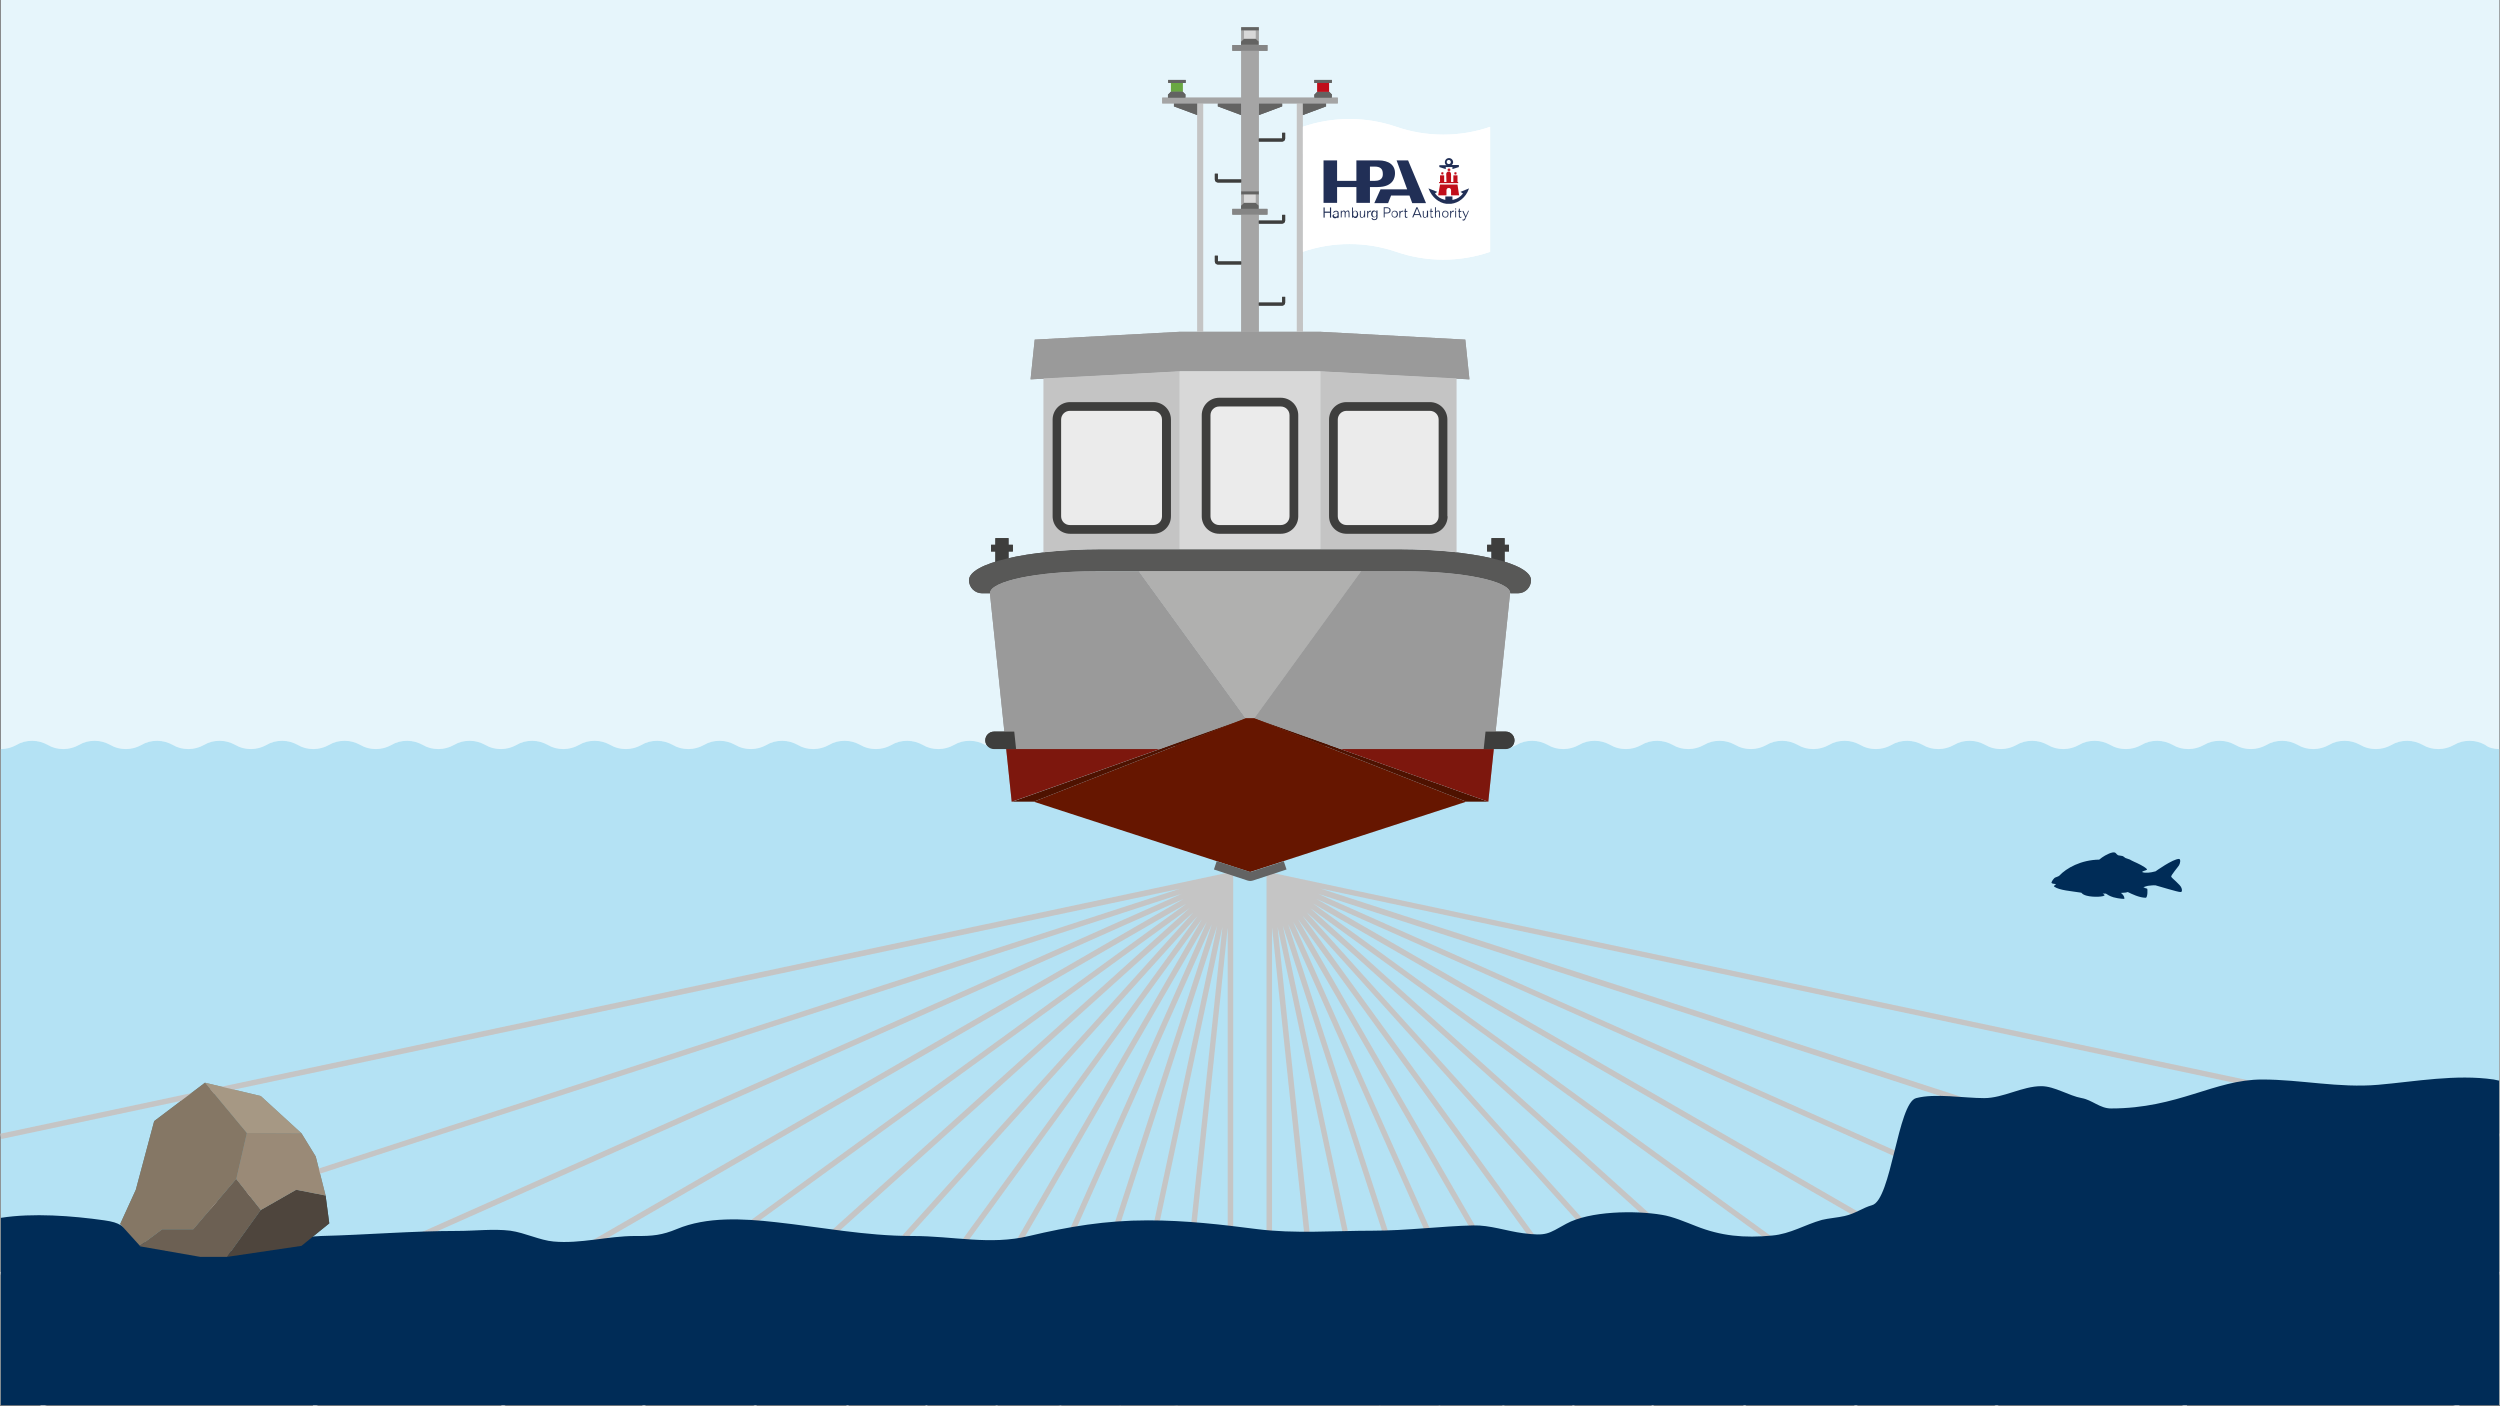
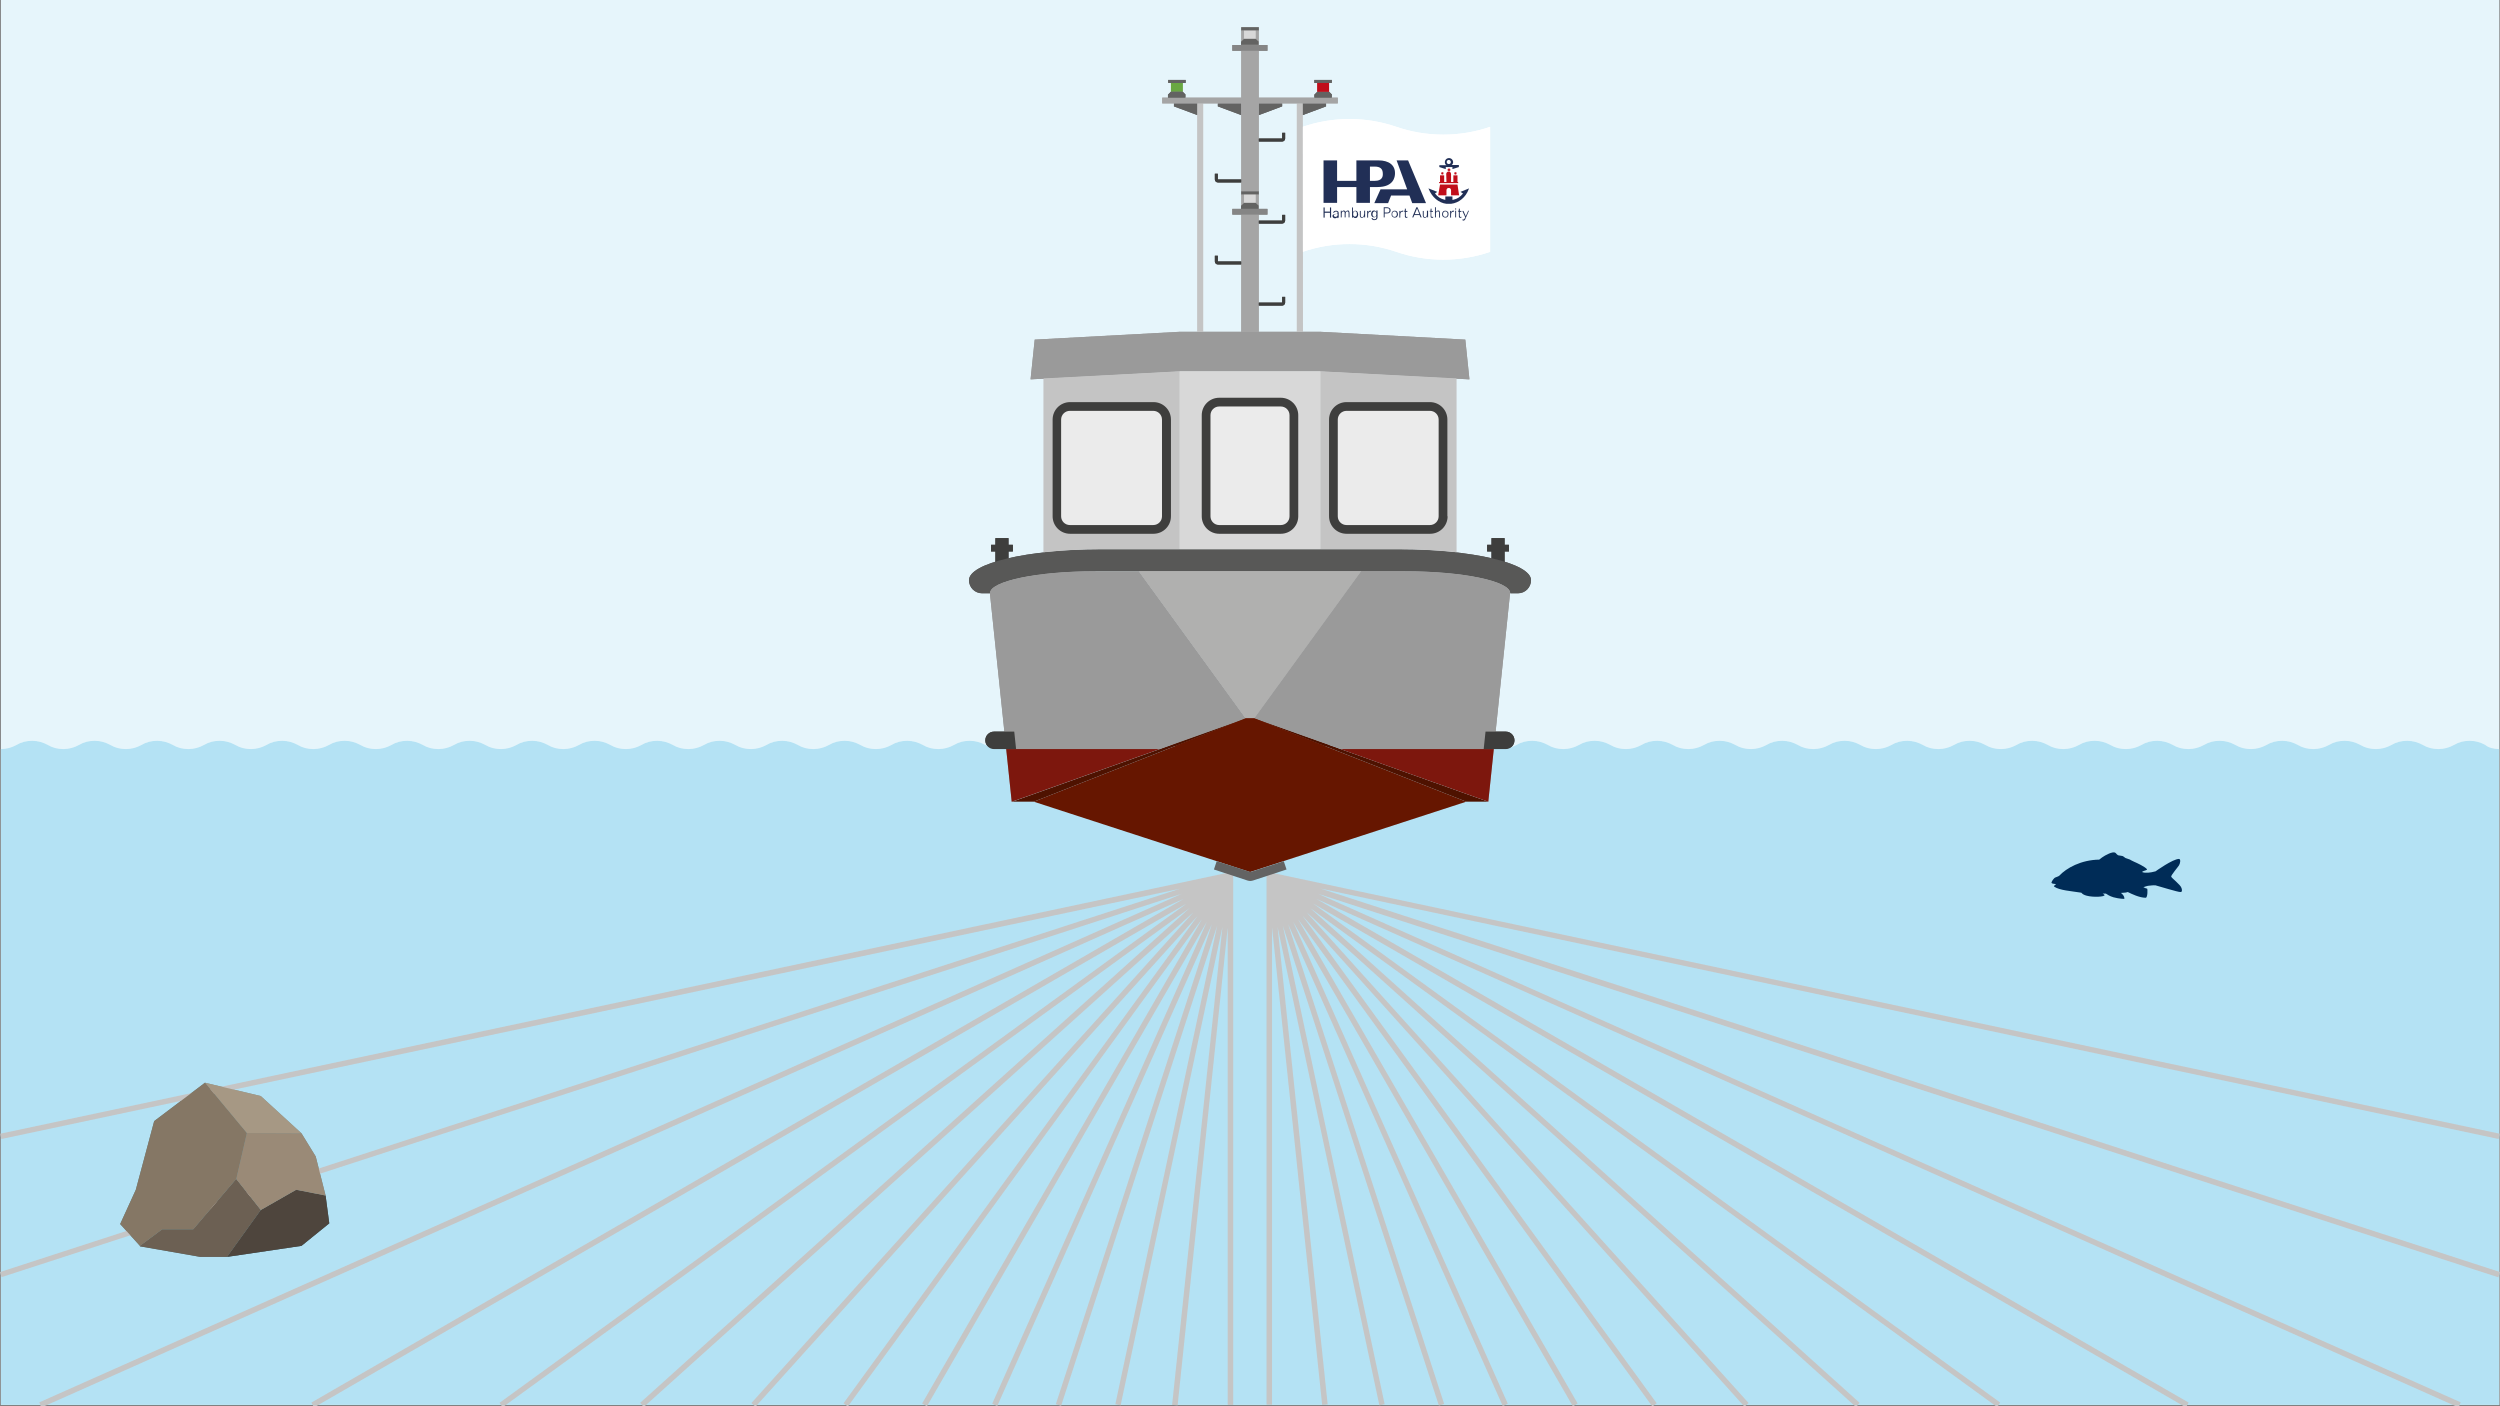
<svg xmlns="http://www.w3.org/2000/svg" version="1.1" id="Ebene_1" x="0px" y="0px" viewBox="0 0 1088 612" style="enable-background:new 0 0 1088 612;" xml:space="preserve">
  <rect x="0" y="0" width="1088" height="612" fill="#808080" stroke="none" />
  <style type="text/css">
	.st0{fill:#E6F5FB;}
	.st1{fill:none;stroke:#C5C5C5;stroke-width:0.75;stroke-miterlimit:10;}
	.st2{fill:#FFFFFF;}
	.st3{fill:#212F56;}
	.st4{fill:#C10E1A;}
	.st5{fill:#3E3E3D;}
	.st6{fill:#4E1200;}
	.st7{fill:#9A9A9A;}
	.st8{fill:#585857;}
	.st9{fill:#B0B0AF;}
	.st10{fill:#C4C4C4;}
	.st11{fill:#D8D8D8;}
	.st12{fill:#661600;}
	.st13{fill:#7D170D;}
	.st14{fill:#EBEBEB;}
	.st15{fill:#636363;}
	.st16{fill:#636362;}
	.st17{fill:#A5A5A5;}
	.st18{fill:#858585;}
	.st19{fill:#69A742;}
	.st20{fill:#4E453D;}
	.st21{fill:#6C6053;}
	.st22{fill:#A69884;}
	.st23{fill:#9A8A77;}
	.st24{fill:#857765;}
	.st25{opacity:0.3;fill:#059FDA;enable-background:new    ;}
	.st26{fill:#002C57;}
	.st27{fill:#C5C5C5;}
</style>
  <rect x="0.4" y="-0.2" class="st0" width="1087.3" height="611.6" />
  <path class="st1" d="M552.4,380.8l24.2,230.6 M552.4,380.8l74.9,230.6 M552.4,380.8l133.1,230.6 M552.4,380.8l207.6,230.6   M552.4,380.8l317.4,230.6 M1070.4,611.4L552.4,380.8 M535.5,380.8v230.6 M535.5,380.8l-49,230.6 M535.5,380.8L432.9,611.4   M535.5,380.8L368,611.4 M535.5,380.8L279.4,611.4 M535.5,380.8L136.1,611.4 M535.5,380.8l-518,230.6 M552.4,380.8v230.6   M552.4,380.8l49,230.6 M552.4,380.8l102.7,230.6 M552.4,380.8L720,611.4 M552.4,380.8l256.1,230.6 M552.4,380.8l399.4,230.6   M535.5,380.8l-24.2,230.6 M535.5,380.8l-74.9,230.6 M535.5,380.8L402.4,611.4 M535.5,380.8L327.9,611.4 M535.5,380.8L218.1,611.4   M1087.6,494.6l-535-113.7 M535.5,380.8L0.4,554.7 M0.4,494.6l535.2-113.8 M552.6,380.9l535,173.9" />
  <g>
    <g>
      <path class="st2" d="M648.5,109.6c-6.4,2.2-13.3,3.4-20.4,3.4c-7.1,0-14-1.2-20.4-3.4c-6.4-2.2-13.3-3.4-20.4-3.4    s-14,1.2-20.4,3.4V55.2c6.4-2.2,13.3-3.4,20.4-3.4s14,1.2,20.4,3.4c6.4,2.2,13.3,3.4,20.4,3.4c7.1,0,14-1.2,20.4-3.4V109.6z" />
      <g>
        <path class="st3" d="M635.6,83.5l1.1,0.7c-1.2,1.5-2.4,2.3-4.1,2.7l-0.5,0.1v-1.5H629V87l-0.4-0.1c-1.7-0.4-2.9-1.2-4.1-2.7     l1-0.7l-3.8-1.5l0,0.1l0.1,0.2c1.4,3.5,4.3,6,7.7,6.4c0,0,0.1,0,0.3,0c0,0,0.4,0,0.5,0c0,0,0.2,0,0.2,0c0,0,0.3,0,0.3,0l0.7,0     c3.4-0.4,6.4-2.8,7.7-6.4l0.1-0.2l0-0.1L635.6,83.5z M630.5,71.4c-0.5,0-0.9-0.4-0.9-0.9c0-0.5,0.4-0.9,0.9-0.9s0.9,0.4,0.9,0.9     C631.4,71.1,631,71.4,630.5,71.4 M631.7,71.9c0.4-0.3,0.7-0.8,0.7-1.3c0-1-0.8-1.8-1.8-1.8c-1,0-1.8,0.8-1.8,1.8     c0,0.5,0.2,1,0.7,1.3h-3.1v0.8l2.8,0.9v-0.9h2.9v0.9l2.8-0.9v-0.9H631.7z M598.4,78.7h-2.2v-6.2h2.1c2.4,0,3.5,1,3.5,3.1v0     C601.9,77,601.3,78.7,598.4,78.7 M599.9,69.8h-9.6v8.9h-8.4v-8.9H576v18.5h5.9v-6.9h8.4v6.9h5.9v-6.9h3.3c7.1,0,7.6-4.5,7.6-5.9     C607.2,71.9,604.5,69.8,599.9,69.8 M612.8,69.8h-5l4.6,12.6h-11.6l-2.7,6h6l1.3-3.3h8l1.2,3.3h6L612.8,69.8z M638.9,91.8l-1,2.3     h0l-1-2.3h-0.5l1.3,2.8l-0.3,0.5c-0.1,0.1-0.2,0.2-0.2,0.3c-0.1,0.1-0.2,0.1-0.3,0.1c-0.1,0-0.1,0-0.2,0c-0.1,0-0.1-0.1-0.2-0.1     v0.5c0.1,0,0.2,0.1,0.2,0.1c0.1,0,0.2,0,0.2,0c0.2,0,0.4-0.1,0.5-0.2c0.1-0.1,0.3-0.3,0.4-0.7l1.5-3.4H638.9z M635.3,90.8h-0.4     v0.9h-0.4v0.4h0.4v1.7c0,0.4,0,0.7,0.1,0.8c0.1,0.1,0.2,0.2,0.5,0.2c0.1,0,0.2,0,0.2,0c0.1,0,0.2,0,0.3-0.1v-0.4     c-0.1,0-0.2,0.1-0.2,0.1c-0.1,0-0.1,0-0.2,0c-0.1,0-0.2,0-0.2-0.1s-0.1-0.2-0.1-0.5v-1.6h0.7v-0.4h-0.7V90.8z M633.3,94.6h0.4     v-2.9h-0.4V94.6z M633.3,91.2h0.4v-0.5h-0.4V91.2z M632,91.8c-0.2,0.1-0.4,0.3-0.5,0.6l0-0.6h-0.4v2.9h0.4v-1.3     c0-0.4,0.1-0.8,0.3-1c0.2-0.2,0.5-0.3,0.9-0.3h0.1v-0.4h-0.1C632.4,91.6,632.2,91.7,632,91.8 M629.7,94.1     c-0.2,0.2-0.4,0.3-0.7,0.3c-0.3,0-0.5-0.1-0.7-0.3c-0.2-0.2-0.3-0.5-0.3-0.9s0.1-0.7,0.3-0.9c0.2-0.2,0.4-0.3,0.7-0.3     c0.3,0,0.5,0.1,0.7,0.3c0.2,0.2,0.3,0.5,0.3,0.9S629.9,93.9,629.7,94.1 M630,92.1c-0.3-0.3-0.6-0.4-1-0.4c-0.4,0-0.8,0.1-1,0.4     c-0.3,0.3-0.4,0.7-0.4,1.1c0,0.5,0.1,0.9,0.4,1.1c0.3,0.3,0.6,0.4,1,0.4c0.4,0,0.8-0.1,1-0.4c0.3-0.3,0.4-0.7,0.4-1.1     C630.4,92.7,630.3,92.3,630,92.1 M625.9,91.6c-0.2,0-0.4,0.1-0.6,0.2c-0.2,0.1-0.3,0.3-0.4,0.4l0-2h-0.4v4.4h0.4v-1.5     c0-0.4,0.1-0.7,0.2-0.8c0.1-0.2,0.4-0.3,0.6-0.3c0.2,0,0.4,0.1,0.5,0.2c0.1,0.1,0.1,0.3,0.1,0.6v1.9h0.4v-1.9     c0-0.4-0.1-0.6-0.2-0.8C626.5,91.7,626.2,91.6,625.9,91.6 M623,90.8h-0.4v0.9h-0.4v0.4h0.4v1.7c0,0.4,0,0.7,0.1,0.8     c0.1,0.1,0.2,0.2,0.5,0.2c0.1,0,0.1,0,0.2,0c0.1,0,0.2,0,0.3-0.1v-0.4c-0.1,0-0.2,0.1-0.2,0.1s-0.1,0-0.2,0c-0.1,0-0.2,0-0.3-0.1     c0-0.1-0.1-0.2-0.1-0.5v-1.6h0.7v-0.4H623V90.8z M621,93.3c0,0.4-0.1,0.7-0.2,0.9c-0.1,0.2-0.4,0.3-0.6,0.3     c-0.2,0-0.4-0.1-0.5-0.2c-0.1-0.1-0.1-0.3-0.1-0.6v-1.9h-0.4v1.9c0,0.4,0.1,0.6,0.2,0.8c0.2,0.2,0.4,0.3,0.7,0.3     c0.2,0,0.4-0.1,0.6-0.2c0.2-0.1,0.3-0.3,0.4-0.5l0,0.5h0.4v-2.9H621V93.3z M615.7,93.2l1-2.5h0l1,2.5H615.7z M616.9,90.2h-0.5     l-1.8,4.4h0.5l0.4-1h2.3l0.4,1h0.5L616.9,90.2z M611.8,90.8h-0.4v0.9H611v0.4h0.4v1.7c0,0.4,0,0.7,0.1,0.8     c0.1,0.1,0.2,0.2,0.5,0.2c0.1,0,0.2,0,0.2,0c0.1,0,0.2,0,0.3-0.1v-0.4c-0.1,0-0.2,0.1-0.2,0.1c-0.1,0-0.1,0-0.2,0     c-0.1,0-0.2,0-0.2-0.1c0-0.1-0.1-0.2-0.1-0.5v-1.6h0.7v-0.4h-0.7V90.8z M610,91.8c-0.2,0.1-0.4,0.3-0.5,0.6l0-0.6H609v2.9h0.4     v-1.3c0-0.4,0.1-0.8,0.3-1c0.2-0.2,0.5-0.3,0.9-0.3h0.1v-0.4h-0.1C610.4,91.6,610.2,91.7,610,91.8 M607.6,94.1     c-0.2,0.2-0.4,0.3-0.7,0.3c-0.3,0-0.5-0.1-0.7-0.3c-0.2-0.2-0.3-0.5-0.3-0.9s0.1-0.7,0.3-0.9c0.2-0.2,0.4-0.3,0.7-0.3     c0.3,0,0.5,0.1,0.7,0.3c0.2,0.2,0.3,0.5,0.3,0.9S607.8,93.9,607.6,94.1 M608,92.1c-0.3-0.3-0.6-0.4-1-0.4c-0.4,0-0.8,0.1-1,0.4     c-0.3,0.3-0.4,0.7-0.4,1.1c0,0.5,0.1,0.9,0.4,1.1c0.3,0.3,0.6,0.4,1,0.4c0.4,0,0.8-0.1,1-0.4c0.3-0.3,0.4-0.7,0.4-1.1     C608.3,92.7,608.2,92.3,608,92.1 M604.4,92.3c-0.2,0.2-0.5,0.2-0.8,0.2h-1v-1.9h1c0.4,0,0.7,0.1,0.8,0.2c0.2,0.1,0.3,0.4,0.3,0.7     C604.7,91.9,604.6,92.1,604.4,92.3 M604.8,90.6c-0.3-0.2-0.7-0.4-1.2-0.4h-1.4v4.4h0.4v-1.7h1c0.5,0,0.9-0.1,1.2-0.4     c0.3-0.2,0.4-0.6,0.4-1C605.2,91.1,605,90.8,604.8,90.6 M598.8,94.1c-0.2,0.2-0.4,0.3-0.6,0.3c-0.3,0-0.5-0.1-0.6-0.3     c-0.2-0.2-0.3-0.5-0.3-0.9c0-0.3,0.1-0.6,0.3-0.9c0.2-0.2,0.4-0.3,0.6-0.3c0.3,0,0.5,0.1,0.6,0.3c0.2,0.2,0.2,0.5,0.2,0.9     C599,93.6,598.9,93.8,598.8,94.1 M599,91.8l0,0.5c-0.1-0.2-0.2-0.4-0.4-0.5c-0.2-0.1-0.4-0.2-0.6-0.2c-0.4,0-0.7,0.1-0.9,0.4     c-0.2,0.3-0.4,0.7-0.4,1.1c0,0.5,0.1,0.8,0.4,1.1c0.2,0.3,0.5,0.4,0.9,0.4c0.2,0,0.4-0.1,0.6-0.2c0.2-0.1,0.3-0.2,0.4-0.4l0,0.5     c0,0.3-0.1,0.5-0.2,0.7c-0.2,0.2-0.4,0.2-0.7,0.2c-0.2,0-0.4,0-0.5-0.1c-0.1-0.1-0.2-0.2-0.3-0.4h-0.4c0,0.3,0.2,0.5,0.4,0.7     c0.2,0.2,0.5,0.2,0.8,0.2c0.4,0,0.8-0.1,1-0.3c0.2-0.2,0.4-0.5,0.4-1v-2.9H599z M595.9,91.8c-0.2,0.1-0.4,0.3-0.5,0.6l0-0.6H595     v2.9h0.4v-1.3c0-0.4,0.1-0.8,0.3-1c0.2-0.2,0.5-0.3,0.9-0.3h0.1v-0.4h-0.1C596.3,91.6,596.1,91.7,595.9,91.8 M593.6,93.3     c0,0.4-0.1,0.7-0.2,0.9c-0.2,0.2-0.4,0.3-0.6,0.3c-0.2,0-0.4-0.1-0.5-0.2c-0.1-0.1-0.1-0.3-0.1-0.6v-1.9h-0.4v1.9     c0,0.4,0.1,0.6,0.2,0.8c0.2,0.2,0.4,0.3,0.7,0.3c0.2,0,0.4-0.1,0.6-0.2c0.2-0.1,0.3-0.3,0.4-0.5l0,0.5h0.4v-2.9h-0.4V93.3z      M590.3,94c-0.2,0.2-0.4,0.3-0.6,0.3c-0.3,0-0.5-0.1-0.6-0.3c-0.2-0.2-0.2-0.5-0.2-0.9c0-0.4,0.1-0.6,0.2-0.9     c0.2-0.2,0.4-0.3,0.6-0.3c0.3,0,0.5,0.1,0.6,0.3c0.2,0.2,0.2,0.5,0.2,0.9C590.6,93.5,590.5,93.8,590.3,94 M590.7,92.1     c-0.2-0.3-0.5-0.4-0.9-0.4c-0.2,0-0.4,0.1-0.6,0.2c-0.2,0.1-0.3,0.2-0.4,0.4l0-2h-0.4v4.4h0.4l0-0.5c0.1,0.2,0.2,0.4,0.4,0.5     c0.2,0.1,0.4,0.2,0.6,0.2c0.4,0,0.7-0.1,0.9-0.4c0.2-0.3,0.4-0.7,0.4-1.1C591,92.7,590.9,92.3,590.7,92.1 M586.6,91.6     c-0.2,0-0.4,0.1-0.6,0.2c-0.2,0.1-0.3,0.2-0.4,0.4c-0.1-0.2-0.2-0.3-0.3-0.4c-0.1-0.1-0.3-0.2-0.5-0.2c-0.2,0-0.4,0.1-0.5,0.2     c-0.2,0.1-0.3,0.3-0.4,0.4l0-0.5h-0.4v2.9h0.4v-1.5c0-0.4,0.1-0.7,0.2-0.8c0.1-0.2,0.3-0.3,0.6-0.3c0.2,0,0.4,0.1,0.4,0.2     c0.1,0.1,0.1,0.4,0.1,0.8v1.6h0.4v-1.5c0-0.4,0.1-0.6,0.2-0.8c0.1-0.2,0.3-0.3,0.6-0.3c0.2,0,0.3,0.1,0.4,0.2     c0.1,0.1,0.1,0.4,0.1,0.8v1.6h0.4v-1.9c0-0.4-0.1-0.6-0.2-0.8C587.1,91.7,586.9,91.6,586.6,91.6 M581.9,94.1     c-0.2,0.2-0.4,0.3-0.7,0.3c-0.2,0-0.4-0.1-0.5-0.2c-0.1-0.1-0.2-0.2-0.2-0.4c0-0.1,0-0.2,0.1-0.3c0.1-0.1,0.2-0.1,0.3-0.2     c0.1,0,0.2,0,0.3-0.1c0.4-0.1,0.7-0.2,0.9-0.3c0,0,0,0.1,0,0.1v0.1C582.2,93.6,582.1,93.9,581.9,94.1 M582.6,94.3     c0-0.1,0-0.3,0-0.4v-1.1c0-0.4-0.1-0.7-0.3-0.8c-0.2-0.2-0.5-0.3-0.8-0.3c-0.4,0-0.7,0.1-0.9,0.2c-0.2,0.1-0.3,0.4-0.4,0.7h0.4     c0.1-0.2,0.1-0.3,0.3-0.4c0.1-0.1,0.3-0.1,0.5-0.1c0.2,0,0.4,0,0.5,0.1c0.1,0.1,0.2,0.2,0.2,0.4c0,0.1-0.1,0.2-0.2,0.3     c-0.1,0.1-0.3,0.1-0.7,0.2c-0.5,0.1-0.8,0.2-1,0.3c-0.2,0.1-0.3,0.3-0.3,0.6c0,0.3,0.1,0.5,0.3,0.7c0.2,0.2,0.4,0.3,0.7,0.3     c0.2,0,0.4,0,0.6-0.1c0.2-0.1,0.3-0.2,0.5-0.4c0,0.1,0,0.1,0,0.2c0,0.1,0,0.1,0,0.2h0.4C582.6,94.5,582.6,94.4,582.6,94.3      M578.8,92.1h-2.3v-1.8H576v4.4h0.5v-2.1h2.3v2.1h0.5v-4.4h-0.5V92.1z" />
        <path class="st4" d="M634.7,79.2h-0.4v-2.9h-1.8v2.9h-1l0-3.4c0-0.5-0.3-0.9-0.6-1.1h-0.8c-0.4,0.2-0.7,0.6-0.7,1l0.1,3.5h-1     v-2.9h-1.8v2.9h-0.4v0.5h8.3V79.2z M634.3,80.3h-7.6l-0.7,4.1l-0.1,0.6h3.6v-2.1c0-0.6,0.3-1.1,1-1.1c0.7,0,1,0.5,1,1.1l0,2.1     h3.5L634.3,80.3z M627.5,75.8l0.2,0.3l0.2-0.3h0.4l-0.2-0.4l0.2-0.3h-0.4l-0.2-0.3l-0.2,0.3h-0.4l0.2,0.3l-0.2,0.4H627.5z      M630.3,74.5h0.6v-0.3h0.3v-0.6h-0.3v-0.3h-0.6v0.3h-0.3v0.6h0.3V74.5z M633.2,75.8l0.2,0.3l0.2-0.3h0.4l-0.2-0.4l0.2-0.3h-0.4     l-0.2-0.3l-0.2,0.3h-0.4l0.2,0.3l-0.2,0.4H633.2z" />
      </g>
    </g>
    <g>
      <g>
        <path class="st5" d="M440.8,240h-1.9v7.6h-5.7V240h-1.9v-2.9h1.9v-2.9h5.7v2.9h1.9V240z M647.2,240h1.9v7.6h5.7V240h1.9v-2.9     h-1.9v-2.9h-5.7v2.9h-1.9V240z" />
        <path class="st6" d="M545.9,312.6l101.8,36.3h-9.6L545.9,312.6z M440.3,348.9h9.6l92.2-36.3L440.3,348.9z" />
        <polygon class="st7" points="637.7,147.8 574.6,144.4 513.4,144.4 450.3,147.8 448.5,165.1 513.4,161.6 574.6,161.6 639.5,165.1         " />
        <path class="st8" d="M660.6,258.2c3.2,0,5.7-2.6,5.7-5.7c0-7.4-25.7-13.4-57.3-13.4H479c-31.7,0-57.3,6-57.3,13.4     c0,3.2,2.6,5.7,5.7,5.7h3.4c0-5.3,20.5-9.6,45.9-9.6h134.7c25.3,0,45.9,4.3,45.9,9.6H660.6z" />
        <polygon class="st9" points="542.1,312.6 545.9,312.6 592.4,248.6 495.6,248.6    " />
        <path class="st10" d="M513.4,161.6v77.4H479c-8.9,0-17.3,0.5-24.8,1.3v-75.6L513.4,161.6z M574.6,161.6v77.4H609     c8.9,0,17.3,0.5,24.8,1.3v-75.6L574.6,161.6z" />
        <rect x="513.4" y="161.6" class="st11" width="61.2" height="77.4" />
        <g>
          <path class="st7" d="M476.7,248.6c-25.3,0-45.9,4.3-45.9,9.6l0,0l9.5,90.8l101.8-36.3l-46.5-64H476.7z" />
          <path class="st7" d="M611.3,248.6h-18.9l-46.5,64l101.8,36.3l9.5-90.8C657.2,252.9,636.7,248.6,611.3,248.6z" />
        </g>
        <polygon class="st12" points="449.9,348.9 544,379.5 638.1,348.9 545.9,312.6 542.1,312.6    " />
        <path class="st13" d="M440.3,348.9l-2.4-22.9h66.7L440.3,348.9z M650.1,326h-66.7l64.3,22.9L650.1,326z" />
        <path class="st5" d="M565,224.7c0,4.2-3.4,7.6-7.6,7.6h-26.8c-4.2,0-7.6-3.4-7.6-7.6v-44c0-4.2,3.4-7.6,7.6-7.6h26.8     c4.2,0,7.6,3.4,7.6,7.6V224.7z" />
        <path class="st14" d="M530.6,228.5c-2.1,0-3.8-1.7-3.8-3.8v-44c0-2.1,1.7-3.8,3.8-3.8h26.8c2.1,0,3.8,1.7,3.8,3.8v44     c0,2.1-1.7,3.8-3.8,3.8H530.6z" />
        <path class="st5" d="M509.6,224.7c0,4.2-3.4,7.6-7.6,7.6h-36.3c-4.2,0-7.6-3.4-7.6-7.6v-42.1c0-4.2,3.4-7.6,7.6-7.6h36.3     c4.2,0,7.6,3.4,7.6,7.6V224.7z" />
        <path class="st14" d="M465.6,228.5c-2.1,0-3.8-1.7-3.8-3.8v-42.1c0-2.1,1.7-3.8,3.8-3.8h36.3c2.1,0,3.8,1.7,3.8,3.8v42.1     c0,2.1-1.7,3.8-3.8,3.8H465.6z" />
        <path class="st5" d="M630,224.7c0,4.2-3.4,7.6-7.6,7.6H586c-4.2,0-7.6-3.4-7.6-7.6v-42.1c0-4.2,3.4-7.6,7.6-7.6h36.3     c4.2,0,7.6,3.4,7.6,7.6V224.7z" />
        <path class="st14" d="M586,228.5c-2.1,0-3.8-1.7-3.8-3.8v-42.1c0-2.1,1.7-3.8,3.8-3.8h36.3c2.1,0,3.8,1.7,3.8,3.8v42.1     c0,2.1-1.7,3.8-3.8,3.8H586z" />
        <path class="st5" d="M441.4,318.4l0.8,7.6h-9.6c-2.1,0-3.8-1.7-3.8-3.8c0-2.1,1.7-3.8,3.8-3.8H441.4z M655.3,318.4h-8.8l-0.8,7.6     h9.6c2.1,0,3.8-1.7,3.8-3.8C659.1,320.1,657.4,318.4,655.3,318.4z" />
      </g>
      <g>
        <path class="st15" d="M529.5,374.8l-1.2,3.6l7.3,2.4l7.3,2.4c0.4,0.1,0.8,0.2,1.2,0.2c0.4,0,0.8-0.1,1.2-0.2l7.3-2.4l7.3-2.4     l-1.2-3.6l-14.5,4.7L529.5,374.8z" />
      </g>
    </g>
    <g>
      <path class="st16" d="M510.9,46.3l10.2,3.8V45h-10.2V46.3z M530,46.3l10.2,3.8V45H530V46.3z M577.1,45h-10.2v5.1l10.2-3.8V45z     M558,45h-10.2v5.1l10.2-3.8V45z" />
      <path class="st10" d="M523.6,144.4h-2.5l0-99.4h2.5L523.6,144.4z M566.9,45h-2.5v99.4h2.6L566.9,45z" />
      <rect x="540.2" y="12" class="st17" width="7.6" height="132.5" />
      <path class="st5" d="M558,129.2v2.5h-10.2v1.3H558c0.7,0,1.3-0.6,1.3-1.3v-2.5H558z M528.7,111.3v2.5c0,0.7,0.6,1.3,1.3,1.3h10.2    v-1.3H530v-2.5H528.7z M558,93.5V96h-10.2v1.3H558c0.7,0,1.3-0.6,1.3-1.3v-2.5H558z M558,57.8v2.5h-10.2v1.3H558    c0.7,0,1.3-0.6,1.3-1.3v-2.5H558z M528.7,75.6v2.5c0,0.7,0.6,1.3,1.3,1.3h10.2v-1.3H530v-2.5H528.7z" />
      <path class="st18" d="M536.3,90.9h15.3v2.5h-15.3V90.9z M536.3,22.1h15.3v-2.5h-15.3V22.1z" />
      <path class="st17" d="M505.8,45h76.4v-2.5h-76.4V45z" />
      <rect x="541.4" y="84.5" class="st11" width="5.1" height="3.8" />
      <rect x="541.4" y="13.2" class="st11" width="5.1" height="3.8" />
      <rect x="509.6" y="36.1" class="st19" width="5.1" height="3.8" />
      <path class="st16" d="M547.8,89.6l-1.3-1.3h-5.1l-1.3,1.3v1.3h7.6V89.6z M547.8,18.2l-1.3-1.3h-5.1l-1.3,1.3v1.3h7.6V18.2z     M516,41.2l-1.3-1.3h-5.1l-1.3,1.3v1.3h7.6V41.2z M579.7,41.2l-1.3-1.3h-5.1l-1.3,1.3v1.3h7.6V41.2z" />
      <path class="st16" d="M547.8,83.3h-7.6v1.3h7.6V83.3z M547.8,11.9h-7.6v1.3h7.6V11.9z M516,34.8h-7.6v1.3h7.6V34.8z M579.7,34.8    H572v1.3h7.6V34.8z" />
      <rect x="573.3" y="36.1" class="st4" width="5.1" height="3.8" />
    </g>
  </g>
  <path class="st2" d="M1087.6,326v285.4H0.4l0-285.4c2.5,0,4.8-0.7,6.8-1.8c2-1.2,4.3-1.8,6.8-1.8c2.5,0,4.8,0.7,6.8,1.8  c2,1.2,4.3,1.8,6.8,1.8c2.5,0,4.8-0.7,6.8-1.8c2-1.2,4.3-1.8,6.8-1.8c2.5,0,4.8,0.7,6.8,1.8c2,1.2,4.3,1.8,6.8,1.8  c2.5,0,4.8-0.7,6.8-1.8c2-1.2,4.3-1.8,6.8-1.8c2.5,0,4.8,0.7,6.8,1.8c2,1.2,4.3,1.8,6.8,1.8c2.5,0,4.8-0.7,6.8-1.8  c2-1.2,4.3-1.8,6.8-1.8c2.5,0,4.8,0.7,6.8,1.8c2,1.2,4.3,1.8,6.8,1.8c2.5,0,4.8-0.7,6.8-1.8c2-1.2,4.3-1.8,6.8-1.8  c2.5,0,4.8,0.7,6.8,1.8c2,1.2,4.3,1.8,6.8,1.8c2.5,0,4.8-0.7,6.8-1.8c2-1.2,4.3-1.8,6.8-1.8c2.5,0,4.8,0.7,6.8,1.8  c2,1.2,4.3,1.8,6.8,1.8c2.5,0,4.8-0.7,6.8-1.8c2-1.2,4.3-1.8,6.8-1.8c2.5,0,4.8,0.7,6.8,1.8c2,1.2,4.3,1.8,6.8,1.8  c2.5,0,4.8-0.7,6.8-1.8c2-1.2,4.3-1.8,6.8-1.8s4.8,0.7,6.8,1.8c2,1.2,4.3,1.8,6.8,1.8c2.5,0,4.8-0.7,6.8-1.8c2-1.2,4.3-1.8,6.8-1.8  s4.8,0.7,6.8,1.8c2,1.2,4.3,1.8,6.8,1.8c2.5,0,4.8-0.7,6.8-1.8c2-1.2,4.3-1.8,6.8-1.8s4.8,0.7,6.8,1.8c2,1.2,4.3,1.8,6.8,1.8  c2.5,0,4.8-0.7,6.8-1.8c2-1.2,4.3-1.8,6.8-1.8c2.5,0,4.8,0.7,6.8,1.8c2,1.2,4.3,1.8,6.8,1.8c2.5,0,4.8-0.7,6.8-1.8  c2-1.2,4.3-1.8,6.8-1.8s4.8,0.7,6.8,1.8c2,1.2,4.3,1.8,6.8,1.8c2.5,0,4.8-0.7,6.8-1.8c2-1.2,4.3-1.8,6.8-1.8s4.8,0.7,6.8,1.8  c2,1.2,4.3,1.8,6.8,1.8s4.8-0.7,6.8-1.8c2-1.2,4.3-1.8,6.8-1.8s4.8,0.7,6.8,1.8c2,1.2,4.3,1.8,6.8,1.8c2.5,0,4.8-0.7,6.8-1.8  c2-1.2,4.3-1.8,6.8-1.8c2.5,0,4.8,0.7,6.8,1.8c2,1.2,4.3,1.8,6.8,1.8c2.5,0,4.8-0.7,6.8-1.8c2-1.2,4.3-1.8,6.8-1.8  c2.5,0,4.8,0.7,6.8,1.8c2,1.2,4.3,1.8,6.8,1.8c2.5,0,4.8-0.7,6.8-1.8c2-1.2,4.3-1.8,6.8-1.8c2.5,0,4.8,0.7,6.8,1.8  c2,1.2,4.3,1.8,6.8,1.8c2.5,0,4.8-0.7,6.8-1.8c2-1.2,4.3-1.8,6.8-1.8c2.5,0,4.8,0.7,6.8,1.8c2,1.2,4.3,1.8,6.8,1.8  c2.5,0,4.8-0.7,6.8-1.8c2-1.2,4.3-1.8,6.8-1.8c2.5,0,4.8,0.7,6.8,1.8c2,1.2,4.3,1.8,6.8,1.8c2.5,0,4.8-0.7,6.8-1.8  c2-1.2,4.3-1.8,6.8-1.8c2.5,0,4.8,0.7,6.8,1.8c2,1.2,4.3,1.8,6.8,1.8c2.5,0,4.8-0.7,6.8-1.8c2-1.2,4.3-1.8,6.8-1.8s4.8,0.7,6.8,1.8  c2,1.2,4.3,1.8,6.8,1.8c2.5,0,4.8-0.7,6.8-1.8c2-1.2,4.3-1.8,6.8-1.8c2.5,0,4.8,0.7,6.8,1.8c2,1.2,4.3,1.8,6.8,1.8  c2.5,0,4.8-0.7,6.8-1.8c2-1.2,4.3-1.8,6.8-1.8c2.5,0,4.8,0.7,6.8,1.8c2,1.2,4.3,1.8,6.8,1.8c2.5,0,4.8-0.7,6.8-1.8  c2-1.2,4.3-1.8,6.8-1.8s4.8,0.7,6.8,1.8c2,1.2,4.3,1.8,6.8,1.8s4.8-0.7,6.8-1.8c2-1.2,4.3-1.8,6.8-1.8c2.5,0,4.8,0.7,6.8,1.8  c2,1.2,4.3,1.8,6.8,1.8s4.8-0.7,6.8-1.8c2-1.2,4.3-1.8,6.8-1.8c2.5,0,4.8,0.7,6.8,1.8c2,1.2,4.3,1.8,6.8,1.8c2.5,0,4.8-0.7,6.8-1.8  c2-1.2,4.3-1.8,6.8-1.8c2.5,0,4.8,0.7,6.8,1.8c2,1.2,4.3,1.8,6.8,1.8c2.5,0,4.8-0.7,6.8-1.8c2-1.2,4.3-1.8,6.8-1.8  c2.5,0,4.8,0.7,6.8,1.8c2,1.2,4.3,1.8,6.8,1.8c2.5,0,4.8-0.7,6.8-1.8c2-1.2,4.3-1.8,6.8-1.8c2.5,0,4.8,0.7,6.8,1.8  c2,1.2,4.3,1.8,6.8,1.8c2.5,0,4.8-0.7,6.8-1.8c2-1.2,4.3-1.8,6.8-1.8c2.5,0,4.8,0.7,6.8,1.8c2,1.2,4.3,1.8,6.8,1.8  c2.5,0,4.8-0.7,6.8-1.8c2-1.2,4.3-1.8,6.8-1.8c2.5,0,4.8,0.7,6.8,1.8c2,1.2,4.3,1.8,6.8,1.8c2.5,0,4.8-0.7,6.8-1.8  c2-1.2,4.3-1.8,6.8-1.8c2.5,0,4.8,0.7,6.8,1.8c2,1.2,4.3,1.8,6.8,1.8c2.5,0,4.8-0.7,6.8-1.8c2-1.2,4.3-1.8,6.8-1.8  c2.5,0,4.8,0.7,6.8,1.8c2,1.2,4.3,1.8,6.8,1.8c2.5,0,4.8-0.7,6.8-1.8c2-1.2,4.3-1.8,6.8-1.8c2.5,0,4.8,0.7,6.8,1.8  c2,1.2,4.3,1.8,6.8,1.8c2.5,0,4.8-0.7,6.8-1.8c2-1.2,4.3-1.8,6.8-1.8c2.5,0,4.8,0.7,6.8,1.8c2,1.2,4.3,1.8,6.8,1.8  c2.5,0,4.8-0.7,6.8-1.8c2-1.2,4.3-1.8,6.8-1.8c2.5,0,4.8,0.7,6.8,1.8c2,1.2,4.3,1.8,6.8,1.8c2.5,0,4.8-0.7,6.8-1.8  c2-1.2,4.3-1.8,6.8-1.8c2.5,0,4.8,0.7,6.8,1.8c2,1.2,4.3,1.8,6.8,1.8c2.5,0,4.8-0.7,6.8-1.8c2-1.2,4.3-1.8,6.8-1.8  c2.5,0,4.8,0.7,6.8,1.8c2,1.2,4.3,1.8,6.8,1.8c2.5,0,4.8-0.7,6.8-1.8c2-1.2,4.3-1.8,6.8-1.8c2.5,0,4.8,0.7,6.8,1.8  c2,1.2,4.3,1.8,6.8,1.8c2.5,0,4.8-0.7,6.8-1.8c2-1.2,4.3-1.8,6.8-1.8c2.5,0,4.8,0.7,6.8,1.8C1082.8,325.3,1085.2,326,1087.6,326z" />
  <g>
    <polygon class="st20" points="141.7,520.3 143.3,532.4 131.2,542.2 98.8,547 113.5,526.6 128.9,517.8  " />
    <polygon class="st21" points="102.8,513.1 113.5,526.6 98.8,547 87.2,547 60.9,542.4 60.9,542.2 70.6,535 84.1,535  " />
    <polygon class="st22" points="131.2,493.2 107.4,493.1 89.2,471.2 113.5,477  " />
    <polygon class="st23" points="137.4,503.3 141.7,520.3 128.9,517.8 113.5,526.6 102.8,513.1 107.4,493.1 131.2,493.2  " />
    <polygon class="st24" points="89.2,471.2 107.4,493.1 102.8,513.1 84.1,535 70.6,535 60.9,542.2 52.3,532.7 59.1,517.8 67.1,487.9     " />
  </g>
  <path class="st25" d="M1087.6,326v285.4H0.4l0-285.4c2.5,0,4.8-0.7,6.8-1.8c2-1.2,4.3-1.8,6.8-1.8c2.5,0,4.8,0.7,6.8,1.8  c2,1.2,4.3,1.8,6.8,1.8c2.5,0,4.8-0.7,6.8-1.8c2-1.2,4.3-1.8,6.8-1.8c2.5,0,4.8,0.7,6.8,1.8c2,1.2,4.3,1.8,6.8,1.8  c2.5,0,4.8-0.7,6.8-1.8c2-1.2,4.3-1.8,6.8-1.8c2.5,0,4.8,0.7,6.8,1.8c2,1.2,4.3,1.8,6.8,1.8c2.5,0,4.8-0.7,6.8-1.8  c2-1.2,4.3-1.8,6.8-1.8c2.5,0,4.8,0.7,6.8,1.8c2,1.2,4.3,1.8,6.8,1.8c2.5,0,4.8-0.7,6.8-1.8c2-1.2,4.3-1.8,6.8-1.8  c2.5,0,4.8,0.7,6.8,1.8c2,1.2,4.3,1.8,6.8,1.8c2.5,0,4.8-0.7,6.8-1.8c2-1.2,4.3-1.8,6.8-1.8c2.5,0,4.8,0.7,6.8,1.8  c2,1.2,4.3,1.8,6.8,1.8c2.5,0,4.8-0.7,6.8-1.8c2-1.2,4.3-1.8,6.8-1.8c2.5,0,4.8,0.7,6.8,1.8c2,1.2,4.3,1.8,6.8,1.8  c2.5,0,4.8-0.7,6.8-1.8c2-1.2,4.3-1.8,6.8-1.8s4.8,0.7,6.8,1.8c2,1.2,4.3,1.8,6.8,1.8c2.5,0,4.8-0.7,6.8-1.8c2-1.2,4.3-1.8,6.8-1.8  s4.8,0.7,6.8,1.8c2,1.2,4.3,1.8,6.8,1.8c2.5,0,4.8-0.7,6.8-1.8c2-1.2,4.3-1.8,6.8-1.8s4.8,0.7,6.8,1.8c2,1.2,4.3,1.8,6.8,1.8  c2.5,0,4.8-0.7,6.8-1.8c2-1.2,4.3-1.8,6.8-1.8c2.5,0,4.8,0.7,6.8,1.8c2,1.2,4.3,1.8,6.8,1.8c2.5,0,4.8-0.7,6.8-1.8  c2-1.2,4.3-1.8,6.8-1.8s4.8,0.7,6.8,1.8c2,1.2,4.3,1.8,6.8,1.8c2.5,0,4.8-0.7,6.8-1.8c2-1.2,4.3-1.8,6.8-1.8s4.8,0.7,6.8,1.8  c2,1.2,4.3,1.8,6.8,1.8s4.8-0.7,6.8-1.8c2-1.2,4.3-1.8,6.8-1.8s4.8,0.7,6.8,1.8c2,1.2,4.3,1.8,6.8,1.8c2.5,0,4.8-0.7,6.8-1.8  c2-1.2,4.3-1.8,6.8-1.8c2.5,0,4.8,0.7,6.8,1.8c2,1.2,4.3,1.8,6.8,1.8c2.5,0,4.8-0.7,6.8-1.8c2-1.2,4.3-1.8,6.8-1.8  c2.5,0,4.8,0.7,6.8,1.8c2,1.2,4.3,1.8,6.8,1.8c2.5,0,4.8-0.7,6.8-1.8c2-1.2,4.3-1.8,6.8-1.8c2.5,0,4.8,0.7,6.8,1.8  c2,1.2,4.3,1.8,6.8,1.8c2.5,0,4.8-0.7,6.8-1.8c2-1.2,4.3-1.8,6.8-1.8c2.5,0,4.8,0.7,6.8,1.8c2,1.2,4.3,1.8,6.8,1.8  c2.5,0,4.8-0.7,6.8-1.8c2-1.2,4.3-1.8,6.8-1.8c2.5,0,4.8,0.7,6.8,1.8c2,1.2,4.3,1.8,6.8,1.8c2.5,0,4.8-0.7,6.8-1.8  c2-1.2,4.3-1.8,6.8-1.8c2.5,0,4.8,0.7,6.8,1.8c2,1.2,4.3,1.8,6.8,1.8c2.5,0,4.8-0.7,6.8-1.8c2-1.2,4.3-1.8,6.8-1.8s4.8,0.7,6.8,1.8  c2,1.2,4.3,1.8,6.8,1.8c2.5,0,4.8-0.7,6.8-1.8c2-1.2,4.3-1.8,6.8-1.8c2.5,0,4.8,0.7,6.8,1.8c2,1.2,4.3,1.8,6.8,1.8  c2.5,0,4.8-0.7,6.8-1.8c2-1.2,4.3-1.8,6.8-1.8c2.5,0,4.8,0.7,6.8,1.8c2,1.2,4.3,1.8,6.8,1.8c2.5,0,4.8-0.7,6.8-1.8  c2-1.2,4.3-1.8,6.8-1.8s4.8,0.7,6.8,1.8c2,1.2,4.3,1.8,6.8,1.8s4.8-0.7,6.8-1.8c2-1.2,4.3-1.8,6.8-1.8c2.5,0,4.8,0.7,6.8,1.8  c2,1.2,4.3,1.8,6.8,1.8s4.8-0.7,6.8-1.8c2-1.2,4.3-1.8,6.8-1.8c2.5,0,4.8,0.7,6.8,1.8c2,1.2,4.3,1.8,6.8,1.8c2.5,0,4.8-0.7,6.8-1.8  c2-1.2,4.3-1.8,6.8-1.8c2.5,0,4.8,0.7,6.8,1.8c2,1.2,4.3,1.8,6.8,1.8c2.5,0,4.8-0.7,6.8-1.8c2-1.2,4.3-1.8,6.8-1.8  c2.5,0,4.8,0.7,6.8,1.8c2,1.2,4.3,1.8,6.8,1.8c2.5,0,4.8-0.7,6.8-1.8c2-1.2,4.3-1.8,6.8-1.8c2.5,0,4.8,0.7,6.8,1.8  c2,1.2,4.3,1.8,6.8,1.8c2.5,0,4.8-0.7,6.8-1.8c2-1.2,4.3-1.8,6.8-1.8c2.5,0,4.8,0.7,6.8,1.8c2,1.2,4.3,1.8,6.8,1.8  c2.5,0,4.8-0.7,6.8-1.8c2-1.2,4.3-1.8,6.8-1.8c2.5,0,4.8,0.7,6.8,1.8c2,1.2,4.3,1.8,6.8,1.8c2.5,0,4.8-0.7,6.8-1.8  c2-1.2,4.3-1.8,6.8-1.8c2.5,0,4.8,0.7,6.8,1.8c2,1.2,4.3,1.8,6.8,1.8c2.5,0,4.8-0.7,6.8-1.8c2-1.2,4.3-1.8,6.8-1.8  c2.5,0,4.8,0.7,6.8,1.8c2,1.2,4.3,1.8,6.8,1.8c2.5,0,4.8-0.7,6.8-1.8c2-1.2,4.3-1.8,6.8-1.8c2.5,0,4.8,0.7,6.8,1.8  c2,1.2,4.3,1.8,6.8,1.8c2.5,0,4.8-0.7,6.8-1.8c2-1.2,4.3-1.8,6.8-1.8c2.5,0,4.8,0.7,6.8,1.8c2,1.2,4.3,1.8,6.8,1.8  c2.5,0,4.8-0.7,6.8-1.8c2-1.2,4.3-1.8,6.8-1.8c2.5,0,4.8,0.7,6.8,1.8c2,1.2,4.3,1.8,6.8,1.8c2.5,0,4.8-0.7,6.8-1.8  c2-1.2,4.3-1.8,6.8-1.8c2.5,0,4.8,0.7,6.8,1.8c2,1.2,4.3,1.8,6.8,1.8c2.5,0,4.8-0.7,6.8-1.8c2-1.2,4.3-1.8,6.8-1.8  c2.5,0,4.8,0.7,6.8,1.8c2,1.2,4.3,1.8,6.8,1.8c2.5,0,4.8-0.7,6.8-1.8c2-1.2,4.3-1.8,6.8-1.8c2.5,0,4.8,0.7,6.8,1.8  c2,1.2,4.3,1.8,6.8,1.8c2.5,0,4.8-0.7,6.8-1.8c2-1.2,4.3-1.8,6.8-1.8c2.5,0,4.8,0.7,6.8,1.8C1082.8,325.3,1085.2,326,1087.6,326z" />
  <path class="st26" d="M949.4,386.5c-0.4-1.5-4.4-4.4-4.5-5c-0.1-0.6,2.9-4.1,3.4-4.9c0.5-0.8,0.9-2.7,0-2.8  c-2.7,0-10.2,5.4-10.2,5.4h0c-0.8,0.2-2.5,0.7-4.5,0.6c-0.4,0-0.9-0.1-1.4-0.3c0.6-0.7,2.6-0.7,2.1-1.3c-1-1.1-4.2-2.6-5.6-3.2  c-1.4-0.6-1.7-0.9-1.7-0.9l-2-0.7l-1.1-0.8c0,0-1.2-0.3-1.6-0.3c-0.5,0-0.8-0.2-1.5-1c-0.6-0.7-2.1-0.2-3,0.2  c-2.4,1-4.2,2.6-4.2,2.6s0,0,0.1,0c-8.1,0.1-14.4,3.7-17.5,7c-0.4,0.4-1.8,0.7-2.1,1c-0.9,0.9-1.3,1.8-1.3,1.9  c0,0.3,0.2,0.4,0.4,0.5c0.5,0.2,1.4,0.1,1.5,0.4c0,0,0,0.1-0.2,0.2c-0.1,0-0.1,0.1-0.2,0.1c-0.3,0.1-0.5,0.6-0.4,0.6  c2.3,1.7,7.6,2,11.9,2.7c0.4,0.5,1.1,1,2.3,1.3c2.9,0.8,8.1,0.5,7.8-0.3c-0.1-0.1-0.4-0.4-0.8-0.6c0.5,0,0.9,0,1.4,0  c0.6,0.4,1.6,1.1,3.3,1.6c2.6,0.7,4.7,0.7,4.7,0.7s0.3-1-1.1-2.3c-0.1-0.1-0.3-0.2-0.4-0.3c0.6,0,1.1-0.1,1.4-0.1  c0.5,0,1.1-0.1,1.6-0.3c1.6,0.8,5.1,2.5,7.8,2.5c0.9,0,0.9-4,0.6-4c-0.4,0-1-0.3-1.6-0.6c1-0.3,1.7-0.6,2-0.6  c1.2-0.1,2.2-0.3,3.3-0.2c1.2,0.3,9.9,3,10.8,2.9C949.7,388.3,949.7,387.4,949.4,386.5" />
  <g>
    <path class="st27" d="M1069.9,612.5l-497-221.3l379.6,219.2l-1.2,2.1L571.6,393.3l298.9,217.1l-1.4,1.9L570.2,395.2l239.1,215.3   l-1.6,1.8L568.6,397L761,610.6l-1.8,1.6L566.9,398.6l154.1,212.1l-1.9,1.4L564.9,400l121.7,210.8l-2.1,1.2L562.8,401.2l93.4,209.7   l-2.2,1l-93.4-209.7L628.5,611l-2.3,0.7l-67.9-208.8l44.3,208.2l-2.3,0.5L556,403.4l21.8,207.8l-2.4,0.2l-21.8-207.8v207.7h-2.4   V380.8h1.2l0.4-1.1l535.1,113.7l-0.5,2.3l-512.7-109L1088,553.6l-0.7,2.3L573.7,389l497.2,221.3L1069.9,612.5z M18.1,612.5l-1-2.2   L514.2,389L0.7,555.8L0,553.6l513.4-166.8L0.6,495.7l-0.5-2.3l535.2-113.8l0.2,1.2h1.2v230.6h-2.4V403.7l-21.8,207.9l-2.4-0.2   L532,403.4l-44.3,208.2l-2.3-0.5l44.3-208.2l-67.9,208.9l-2.3-0.7l67.9-208.9L434,611.9l-2.2-1l93.4-209.7L403.4,612l-2.1-1.2   L523.1,400L369,612.1l-1.9-1.4l154.1-212.1L328.8,612.2l-1.8-1.6L519.4,397L280.2,612.3l-1.6-1.8l239.1-215.3L218.8,612.4l-1.4-1.9   l298.9-217.2L136.7,612.5l-1.2-2.1l379.6-219.2L18.1,612.5z" />
  </g>
  <g>
    <g>
      <path class="st2" d="M648.5,109.6c-6.4,2.2-13.3,3.4-20.4,3.4c-7.1,0-14-1.2-20.4-3.4c-6.4-2.2-13.3-3.4-20.4-3.4    s-14,1.2-20.4,3.4V55.2c6.4-2.2,13.3-3.4,20.4-3.4s14,1.2,20.4,3.4c6.4,2.2,13.3,3.4,20.4,3.4c7.1,0,14-1.2,20.4-3.4V109.6z" />
      <g>
        <path class="st3" d="M635.6,83.5l1.1,0.7c-1.2,1.5-2.4,2.3-4.1,2.7l-0.5,0.1v-1.5H629V87l-0.4-0.1c-1.7-0.4-2.9-1.2-4.1-2.7     l1-0.7l-3.8-1.5l0,0.1l0.1,0.2c1.4,3.5,4.3,6,7.7,6.4c0,0,0.1,0,0.3,0c0,0,0.4,0,0.5,0c0,0,0.2,0,0.2,0c0,0,0.3,0,0.3,0l0.7,0     c3.4-0.4,6.4-2.8,7.7-6.4l0.1-0.2l0-0.1L635.6,83.5z M630.5,71.4c-0.5,0-0.9-0.4-0.9-0.9c0-0.5,0.4-0.9,0.9-0.9s0.9,0.4,0.9,0.9     C631.4,71.1,631,71.4,630.5,71.4 M631.7,71.9c0.4-0.3,0.7-0.8,0.7-1.3c0-1-0.8-1.8-1.8-1.8c-1,0-1.8,0.8-1.8,1.8     c0,0.5,0.2,1,0.7,1.3h-3.1v0.8l2.8,0.9v-0.9h2.9v0.9l2.8-0.9v-0.9H631.7z M598.4,78.7h-2.2v-6.2h2.1c2.4,0,3.5,1,3.5,3.1v0     C601.9,77,601.3,78.7,598.4,78.7 M599.9,69.8h-9.6v8.9h-8.4v-8.9H576v18.5h5.9v-6.9h8.4v6.9h5.9v-6.9h3.3c7.1,0,7.6-4.5,7.6-5.9     C607.2,71.9,604.5,69.8,599.9,69.8 M612.8,69.8h-5l4.6,12.6h-11.6l-2.7,6h6l1.3-3.3h8l1.2,3.3h6L612.8,69.8z M638.9,91.8l-1,2.3     h0l-1-2.3h-0.5l1.3,2.8l-0.3,0.5c-0.1,0.1-0.2,0.2-0.2,0.3c-0.1,0.1-0.2,0.1-0.3,0.1c-0.1,0-0.1,0-0.2,0c-0.1,0-0.1-0.1-0.2-0.1     v0.5c0.1,0,0.2,0.1,0.2,0.1c0.1,0,0.2,0,0.2,0c0.2,0,0.4-0.1,0.5-0.2c0.1-0.1,0.3-0.3,0.4-0.7l1.5-3.4H638.9z M635.3,90.8h-0.4     v0.9h-0.4v0.4h0.4v1.7c0,0.4,0,0.7,0.1,0.8c0.1,0.1,0.2,0.2,0.5,0.2c0.1,0,0.2,0,0.2,0c0.1,0,0.2,0,0.3-0.1v-0.4     c-0.1,0-0.2,0.1-0.2,0.1c-0.1,0-0.1,0-0.2,0c-0.1,0-0.2,0-0.2-0.1s-0.1-0.2-0.1-0.5v-1.6h0.7v-0.4h-0.7V90.8z M633.3,94.6h0.4     v-2.9h-0.4V94.6z M633.3,91.2h0.4v-0.5h-0.4V91.2z M632,91.8c-0.2,0.1-0.4,0.3-0.5,0.6l0-0.6h-0.4v2.9h0.4v-1.3     c0-0.4,0.1-0.8,0.3-1c0.2-0.2,0.5-0.3,0.9-0.3h0.1v-0.4h-0.1C632.4,91.6,632.2,91.7,632,91.8 M629.7,94.1     c-0.2,0.2-0.4,0.3-0.7,0.3c-0.3,0-0.5-0.1-0.7-0.3c-0.2-0.2-0.3-0.5-0.3-0.9s0.1-0.7,0.3-0.9c0.2-0.2,0.4-0.3,0.7-0.3     c0.3,0,0.5,0.1,0.7,0.3c0.2,0.2,0.3,0.5,0.3,0.9S629.9,93.9,629.7,94.1 M630,92.1c-0.3-0.3-0.6-0.4-1-0.4c-0.4,0-0.8,0.1-1,0.4     c-0.3,0.3-0.4,0.7-0.4,1.1c0,0.5,0.1,0.9,0.4,1.1c0.3,0.3,0.6,0.4,1,0.4c0.4,0,0.8-0.1,1-0.4c0.3-0.3,0.4-0.7,0.4-1.1     C630.4,92.7,630.3,92.3,630,92.1 M625.9,91.6c-0.2,0-0.4,0.1-0.6,0.2c-0.2,0.1-0.3,0.3-0.4,0.4l0-2h-0.4v4.4h0.4v-1.5     c0-0.4,0.1-0.7,0.2-0.8c0.1-0.2,0.4-0.3,0.6-0.3c0.2,0,0.4,0.1,0.5,0.2c0.1,0.1,0.1,0.3,0.1,0.6v1.9h0.4v-1.9     c0-0.4-0.1-0.6-0.2-0.8C626.5,91.7,626.2,91.6,625.9,91.6 M623,90.8h-0.4v0.9h-0.4v0.4h0.4v1.7c0,0.4,0,0.7,0.1,0.8     c0.1,0.1,0.2,0.2,0.5,0.2c0.1,0,0.1,0,0.2,0c0.1,0,0.2,0,0.3-0.1v-0.4c-0.1,0-0.2,0.1-0.2,0.1s-0.1,0-0.2,0c-0.1,0-0.2,0-0.3-0.1     c0-0.1-0.1-0.2-0.1-0.5v-1.6h0.7v-0.4H623V90.8z M621,93.3c0,0.4-0.1,0.7-0.2,0.9c-0.1,0.2-0.4,0.3-0.6,0.3     c-0.2,0-0.4-0.1-0.5-0.2c-0.1-0.1-0.1-0.3-0.1-0.6v-1.9h-0.4v1.9c0,0.4,0.1,0.6,0.2,0.8c0.2,0.2,0.4,0.3,0.7,0.3     c0.2,0,0.4-0.1,0.6-0.2c0.2-0.1,0.3-0.3,0.4-0.5l0,0.5h0.4v-2.9H621V93.3z M615.7,93.2l1-2.5h0l1,2.5H615.7z M616.9,90.2h-0.5     l-1.8,4.4h0.5l0.4-1h2.3l0.4,1h0.5L616.9,90.2z M611.8,90.8h-0.4v0.9H611v0.4h0.4v1.7c0,0.4,0,0.7,0.1,0.8     c0.1,0.1,0.2,0.2,0.5,0.2c0.1,0,0.2,0,0.2,0c0.1,0,0.2,0,0.3-0.1v-0.4c-0.1,0-0.2,0.1-0.2,0.1c-0.1,0-0.1,0-0.2,0     c-0.1,0-0.2,0-0.2-0.1c0-0.1-0.1-0.2-0.1-0.5v-1.6h0.7v-0.4h-0.7V90.8z M610,91.8c-0.2,0.1-0.4,0.3-0.5,0.6l0-0.6H609v2.9h0.4     v-1.3c0-0.4,0.1-0.8,0.3-1c0.2-0.2,0.5-0.3,0.9-0.3h0.1v-0.4h-0.1C610.4,91.6,610.2,91.7,610,91.8 M607.6,94.1     c-0.2,0.2-0.4,0.3-0.7,0.3c-0.3,0-0.5-0.1-0.7-0.3c-0.2-0.2-0.3-0.5-0.3-0.9s0.1-0.7,0.3-0.9c0.2-0.2,0.4-0.3,0.7-0.3     c0.3,0,0.5,0.1,0.7,0.3c0.2,0.2,0.3,0.5,0.3,0.9S607.8,93.9,607.6,94.1 M608,92.1c-0.3-0.3-0.6-0.4-1-0.4c-0.4,0-0.8,0.1-1,0.4     c-0.3,0.3-0.4,0.7-0.4,1.1c0,0.5,0.1,0.9,0.4,1.1c0.3,0.3,0.6,0.4,1,0.4c0.4,0,0.8-0.1,1-0.4c0.3-0.3,0.4-0.7,0.4-1.1     C608.3,92.7,608.2,92.3,608,92.1 M604.4,92.3c-0.2,0.2-0.5,0.2-0.8,0.2h-1v-1.9h1c0.4,0,0.7,0.1,0.8,0.2c0.2,0.1,0.3,0.4,0.3,0.7     C604.7,91.9,604.6,92.1,604.4,92.3 M604.8,90.6c-0.3-0.2-0.7-0.4-1.2-0.4h-1.4v4.4h0.4v-1.7h1c0.5,0,0.9-0.1,1.2-0.4     c0.3-0.2,0.4-0.6,0.4-1C605.2,91.1,605,90.8,604.8,90.6 M598.8,94.1c-0.2,0.2-0.4,0.3-0.6,0.3c-0.3,0-0.5-0.1-0.6-0.3     c-0.2-0.2-0.3-0.5-0.3-0.9c0-0.3,0.1-0.6,0.3-0.9c0.2-0.2,0.4-0.3,0.6-0.3c0.3,0,0.5,0.1,0.6,0.3c0.2,0.2,0.2,0.5,0.2,0.9     C599,93.6,598.9,93.8,598.8,94.1 M599,91.8l0,0.5c-0.1-0.2-0.2-0.4-0.4-0.5c-0.2-0.1-0.4-0.2-0.6-0.2c-0.4,0-0.7,0.1-0.9,0.4     c-0.2,0.3-0.4,0.7-0.4,1.1c0,0.5,0.1,0.8,0.4,1.1c0.2,0.3,0.5,0.4,0.9,0.4c0.2,0,0.4-0.1,0.6-0.2c0.2-0.1,0.3-0.2,0.4-0.4l0,0.5     c0,0.3-0.1,0.5-0.2,0.7c-0.2,0.2-0.4,0.2-0.7,0.2c-0.2,0-0.4,0-0.5-0.1c-0.1-0.1-0.2-0.2-0.3-0.4h-0.4c0,0.3,0.2,0.5,0.4,0.7     c0.2,0.2,0.5,0.2,0.8,0.2c0.4,0,0.8-0.1,1-0.3c0.2-0.2,0.4-0.5,0.4-1v-2.9H599z M595.9,91.8c-0.2,0.1-0.4,0.3-0.5,0.6l0-0.6H595     v2.9h0.4v-1.3c0-0.4,0.1-0.8,0.3-1c0.2-0.2,0.5-0.3,0.9-0.3h0.1v-0.4h-0.1C596.3,91.6,596.1,91.7,595.9,91.8 M593.6,93.3     c0,0.4-0.1,0.7-0.2,0.9c-0.2,0.2-0.4,0.3-0.6,0.3c-0.2,0-0.4-0.1-0.5-0.2c-0.1-0.1-0.1-0.3-0.1-0.6v-1.9h-0.4v1.9     c0,0.4,0.1,0.6,0.2,0.8c0.2,0.2,0.4,0.3,0.7,0.3c0.2,0,0.4-0.1,0.6-0.2c0.2-0.1,0.3-0.3,0.4-0.5l0,0.5h0.4v-2.9h-0.4V93.3z      M590.3,94c-0.2,0.2-0.4,0.3-0.6,0.3c-0.3,0-0.5-0.1-0.6-0.3c-0.2-0.2-0.2-0.5-0.2-0.9c0-0.4,0.1-0.6,0.2-0.9     c0.2-0.2,0.4-0.3,0.6-0.3c0.3,0,0.5,0.1,0.6,0.3c0.2,0.2,0.2,0.5,0.2,0.9C590.6,93.5,590.5,93.8,590.3,94 M590.7,92.1     c-0.2-0.3-0.5-0.4-0.9-0.4c-0.2,0-0.4,0.1-0.6,0.2c-0.2,0.1-0.3,0.2-0.4,0.4l0-2h-0.4v4.4h0.4l0-0.5c0.1,0.2,0.2,0.4,0.4,0.5     c0.2,0.1,0.4,0.2,0.6,0.2c0.4,0,0.7-0.1,0.9-0.4c0.2-0.3,0.4-0.7,0.4-1.1C591,92.7,590.9,92.3,590.7,92.1 M586.6,91.6     c-0.2,0-0.4,0.1-0.6,0.2c-0.2,0.1-0.3,0.2-0.4,0.4c-0.1-0.2-0.2-0.3-0.3-0.4c-0.1-0.1-0.3-0.2-0.5-0.2c-0.2,0-0.4,0.1-0.5,0.2     c-0.2,0.1-0.3,0.3-0.4,0.4l0-0.5h-0.4v2.9h0.4v-1.5c0-0.4,0.1-0.7,0.2-0.8c0.1-0.2,0.3-0.3,0.6-0.3c0.2,0,0.4,0.1,0.4,0.2     c0.1,0.1,0.1,0.4,0.1,0.8v1.6h0.4v-1.5c0-0.4,0.1-0.6,0.2-0.8c0.1-0.2,0.3-0.3,0.6-0.3c0.2,0,0.3,0.1,0.4,0.2     c0.1,0.1,0.1,0.4,0.1,0.8v1.6h0.4v-1.9c0-0.4-0.1-0.6-0.2-0.8C587.1,91.7,586.9,91.6,586.6,91.6 M581.9,94.1     c-0.2,0.2-0.4,0.3-0.7,0.3c-0.2,0-0.4-0.1-0.5-0.2c-0.1-0.1-0.2-0.2-0.2-0.4c0-0.1,0-0.2,0.1-0.3c0.1-0.1,0.2-0.1,0.3-0.2     c0.1,0,0.2,0,0.3-0.1c0.4-0.1,0.7-0.2,0.9-0.3c0,0,0,0.1,0,0.1v0.1C582.2,93.6,582.1,93.9,581.9,94.1 M582.6,94.3     c0-0.1,0-0.3,0-0.4v-1.1c0-0.4-0.1-0.7-0.3-0.8c-0.2-0.2-0.5-0.3-0.8-0.3c-0.4,0-0.7,0.1-0.9,0.2c-0.2,0.1-0.3,0.4-0.4,0.7h0.4     c0.1-0.2,0.1-0.3,0.3-0.4c0.1-0.1,0.3-0.1,0.5-0.1c0.2,0,0.4,0,0.5,0.1c0.1,0.1,0.2,0.2,0.2,0.4c0,0.1-0.1,0.2-0.2,0.3     c-0.1,0.1-0.3,0.1-0.7,0.2c-0.5,0.1-0.8,0.2-1,0.3c-0.2,0.1-0.3,0.3-0.3,0.6c0,0.3,0.1,0.5,0.3,0.7c0.2,0.2,0.4,0.3,0.7,0.3     c0.2,0,0.4,0,0.6-0.1c0.2-0.1,0.3-0.2,0.5-0.4c0,0.1,0,0.1,0,0.2c0,0.1,0,0.1,0,0.2h0.4C582.6,94.5,582.6,94.4,582.6,94.3      M578.8,92.1h-2.3v-1.8H576v4.4h0.5v-2.1h2.3v2.1h0.5v-4.4h-0.5V92.1z" />
        <path class="st4" d="M634.7,79.2h-0.4v-2.9h-1.8v2.9h-1l0-3.4c0-0.5-0.3-0.9-0.6-1.1h-0.8c-0.4,0.2-0.7,0.6-0.7,1l0.1,3.5h-1     v-2.9h-1.8v2.9h-0.4v0.5h8.3V79.2z M634.3,80.3h-7.6l-0.7,4.1l-0.1,0.6h3.6v-2.1c0-0.6,0.3-1.1,1-1.1c0.7,0,1,0.5,1,1.1l0,2.1     h3.5L634.3,80.3z M627.5,75.8l0.2,0.3l0.2-0.3h0.4l-0.2-0.4l0.2-0.3h-0.4l-0.2-0.3l-0.2,0.3h-0.4l0.2,0.3l-0.2,0.4H627.5z      M630.3,74.5h0.6v-0.3h0.3v-0.6h-0.3v-0.3h-0.6v0.3h-0.3v0.6h0.3V74.5z M633.2,75.8l0.2,0.3l0.2-0.3h0.4l-0.2-0.4l0.2-0.3h-0.4     l-0.2-0.3l-0.2,0.3h-0.4l0.2,0.3l-0.2,0.4H633.2z" />
      </g>
    </g>
    <g>
      <g>
        <path class="st5" d="M440.8,240h-1.9v7.6h-5.7V240h-1.9v-2.9h1.9v-2.9h5.7v2.9h1.9V240z M647.2,240h1.9v7.6h5.7V240h1.9v-2.9     h-1.9v-2.9h-5.7v2.9h-1.9V240z" />
        <path class="st6" d="M545.9,312.6l101.8,36.3h-9.6L545.9,312.6z M440.3,348.9h9.6l92.2-36.3L440.3,348.9z" />
        <polygon class="st7" points="637.7,147.8 574.6,144.4 513.4,144.4 450.3,147.8 448.5,165.1 513.4,161.6 574.6,161.6 639.5,165.1         " />
        <path class="st8" d="M660.6,258.2c3.2,0,5.7-2.6,5.7-5.7c0-7.4-25.7-13.4-57.3-13.4H479c-31.7,0-57.3,6-57.3,13.4     c0,3.2,2.6,5.7,5.7,5.7h3.4c0-5.3,20.5-9.6,45.9-9.6h134.7c25.3,0,45.9,4.3,45.9,9.6H660.6z" />
        <polygon class="st9" points="542.1,312.6 545.9,312.6 592.4,248.6 495.6,248.6    " />
        <path class="st10" d="M513.4,161.6v77.4H479c-8.9,0-17.3,0.5-24.8,1.3v-75.6L513.4,161.6z M574.6,161.6v77.4H609     c8.9,0,17.3,0.5,24.8,1.3v-75.6L574.6,161.6z" />
        <rect x="513.4" y="161.6" class="st11" width="61.2" height="77.4" />
        <g>
          <path class="st7" d="M476.7,248.6c-25.3,0-45.9,4.3-45.9,9.6l0,0l9.5,90.8l101.8-36.3l-46.5-64H476.7z" />
          <path class="st7" d="M611.3,248.6h-18.9l-46.5,64l101.8,36.3l9.5-90.8C657.2,252.9,636.7,248.6,611.3,248.6z" />
        </g>
        <polygon class="st12" points="449.9,348.9 544,379.5 638.1,348.9 545.9,312.6 542.1,312.6    " />
        <path class="st13" d="M440.3,348.9l-2.4-22.9h66.7L440.3,348.9z M650.1,326h-66.7l64.3,22.9L650.1,326z" />
        <path class="st5" d="M565,224.7c0,4.2-3.4,7.6-7.6,7.6h-26.8c-4.2,0-7.6-3.4-7.6-7.6v-44c0-4.2,3.4-7.6,7.6-7.6h26.8     c4.2,0,7.6,3.4,7.6,7.6V224.7z" />
        <path class="st14" d="M530.6,228.5c-2.1,0-3.8-1.7-3.8-3.8v-44c0-2.1,1.7-3.8,3.8-3.8h26.8c2.1,0,3.8,1.7,3.8,3.8v44     c0,2.1-1.7,3.8-3.8,3.8H530.6z" />
        <path class="st5" d="M509.6,224.7c0,4.2-3.4,7.6-7.6,7.6h-36.3c-4.2,0-7.6-3.4-7.6-7.6v-42.1c0-4.2,3.4-7.6,7.6-7.6h36.3     c4.2,0,7.6,3.4,7.6,7.6V224.7z" />
        <path class="st14" d="M465.6,228.5c-2.1,0-3.8-1.7-3.8-3.8v-42.1c0-2.1,1.7-3.8,3.8-3.8h36.3c2.1,0,3.8,1.7,3.8,3.8v42.1     c0,2.1-1.7,3.8-3.8,3.8H465.6z" />
        <path class="st5" d="M630,224.7c0,4.2-3.4,7.6-7.6,7.6H586c-4.2,0-7.6-3.4-7.6-7.6v-42.1c0-4.2,3.4-7.6,7.6-7.6h36.3     c4.2,0,7.6,3.4,7.6,7.6V224.7z" />
        <path class="st14" d="M586,228.5c-2.1,0-3.8-1.7-3.8-3.8v-42.1c0-2.1,1.7-3.8,3.8-3.8h36.3c2.1,0,3.8,1.7,3.8,3.8v42.1     c0,2.1-1.7,3.8-3.8,3.8H586z" />
        <path class="st5" d="M441.4,318.4l0.8,7.6h-9.6c-2.1,0-3.8-1.7-3.8-3.8c0-2.1,1.7-3.8,3.8-3.8H441.4z M655.3,318.4h-8.8l-0.8,7.6     h9.6c2.1,0,3.8-1.7,3.8-3.8C659.1,320.1,657.4,318.4,655.3,318.4z" />
      </g>
      <g>
        <path class="st15" d="M529.5,374.8l-1.2,3.6l7.3,2.4l7.3,2.4c0.4,0.1,0.8,0.2,1.2,0.2c0.4,0,0.8-0.1,1.2-0.2l7.3-2.4l7.3-2.4     l-1.2-3.6l-14.5,4.7L529.5,374.8z" />
      </g>
    </g>
    <g>
      <path class="st16" d="M510.9,46.3l10.2,3.8V45h-10.2V46.3z M530,46.3l10.2,3.8V45H530V46.3z M577.1,45h-10.2v5.1l10.2-3.8V45z     M558,45h-10.2v5.1l10.2-3.8V45z" />
      <path class="st10" d="M523.6,144.4h-2.5l0-99.4h2.5L523.6,144.4z M566.9,45h-2.5v99.4h2.6L566.9,45z" />
      <rect x="540.2" y="12" class="st17" width="7.6" height="132.5" />
      <path class="st5" d="M558,129.2v2.5h-10.2v1.3H558c0.7,0,1.3-0.6,1.3-1.3v-2.5H558z M528.7,111.3v2.5c0,0.7,0.6,1.3,1.3,1.3h10.2    v-1.3H530v-2.5H528.7z M558,93.5V96h-10.2v1.3H558c0.7,0,1.3-0.6,1.3-1.3v-2.5H558z M558,57.8v2.5h-10.2v1.3H558    c0.7,0,1.3-0.6,1.3-1.3v-2.5H558z M528.7,75.6v2.5c0,0.7,0.6,1.3,1.3,1.3h10.2v-1.3H530v-2.5H528.7z" />
      <path class="st18" d="M536.3,90.9h15.3v2.5h-15.3V90.9z M536.3,22.1h15.3v-2.5h-15.3V22.1z" />
      <path class="st17" d="M505.8,45h76.4v-2.5h-76.4V45z" />
      <rect x="541.4" y="84.5" class="st11" width="5.1" height="3.8" />
      <rect x="541.4" y="13.2" class="st11" width="5.1" height="3.8" />
      <rect x="509.6" y="36.1" class="st19" width="5.1" height="3.8" />
      <path class="st16" d="M547.8,89.6l-1.3-1.3h-5.1l-1.3,1.3v1.3h7.6V89.6z M547.8,18.2l-1.3-1.3h-5.1l-1.3,1.3v1.3h7.6V18.2z     M516,41.2l-1.3-1.3h-5.1l-1.3,1.3v1.3h7.6V41.2z M579.7,41.2l-1.3-1.3h-5.1l-1.3,1.3v1.3h7.6V41.2z" />
      <path class="st16" d="M547.8,83.3h-7.6v1.3h7.6V83.3z M547.8,11.9h-7.6v1.3h7.6V11.9z M516,34.8h-7.6v1.3h7.6V34.8z M579.7,34.8    H572v1.3h7.6V34.8z" />
      <rect x="573.3" y="36.1" class="st4" width="5.1" height="3.8" />
    </g>
  </g>
-   <path class="st26" d="M1087.6,611.4V470.3c-1-0.2-1.8-0.4-2.3-0.5c-16.5-2.4-34.2,0.9-50.3,2.3c-17.1,1.5-33.6-2.3-50.5-2.3  c-20.8,0-36.6,12.6-65.8,12.6c-4.8,0-8.2-3.7-12.7-4.5c-5.6-1-11.9-5.2-17.6-5.2c-8.3,0-16.6,5.2-24.9,5.2c-8.9,0-21.2-2.2-29.6,0  c-8,2.1-10.8,44.4-19.2,46.6c-4,1.1-7.3,3.7-11.9,4.7c-3,0.7-7.1,1-9.9,1.7c-7.5,2.1-13.7,6.1-21.6,6.8c-12.2,1.2-22.4,0.2-33.2-4.1  c-4.4-1.7-10.2-4.2-14.8-4.9c-11.7-2-31.5-1.7-41.7,3.9c-8,4.4-8.4,5.4-18.7,4.1c-7.1-0.9-14.5-3.6-21.8-3.4  c-13.4,0.3-29.2,2.3-43.7,2.3c-16.6,0-34.1,1.4-50.4-0.7c-15.6-2-30.9-3.8-47.4-3.8c-18.4,0-34.5,2.7-51.7,6.8  c-17.2,4.1-32.8,0-50.9,0c-20.3,0-40-3.9-59.3-6c-14.3-1.6-30.1-2.5-43.2,3c-6.3,2.6-10.4,3.1-18.1,3c-11.8,0-23.9,3.5-35.5,2.4  c-5.9-0.5-12.4-3.8-18.8-4.7c-7.4-0.9-15.5,0.1-22.9,0.1c-20.2,0-39.3,1.7-59.5,2.2c-8.4,0.2-14.7,3.1-22.2,4.7  c-11.7,2.6-24.4,2-36.4,2.1c-9.4,0.1-15.3-1.4-22.5-6.9c-5.6-4.2-6-5.7-13.1-6.7c-14-2-31.3-3.3-45.1-1.1v81.5H1087.6z" />
  <g>
    <polygon class="st20" points="141.7,520.3 143.3,532.4 131.2,542.2 98.8,547 113.5,526.6 128.9,517.8  " />
    <polygon class="st21" points="102.8,513.1 113.5,526.6 98.8,547 87.2,547 60.9,542.4 60.9,542.2 70.6,535 84.1,535  " />
    <polygon class="st22" points="131.2,493.2 107.4,493.1 89.2,471.2 113.5,477  " />
    <polygon class="st23" points="137.4,503.3 141.7,520.3 128.9,517.8 113.5,526.6 102.8,513.1 107.4,493.1 131.2,493.2  " />
    <polygon class="st24" points="89.2,471.2 107.4,493.1 102.8,513.1 84.1,535 70.6,535 60.9,542.2 52.3,532.7 59.1,517.8 67.1,487.9     " />
  </g>
</svg>